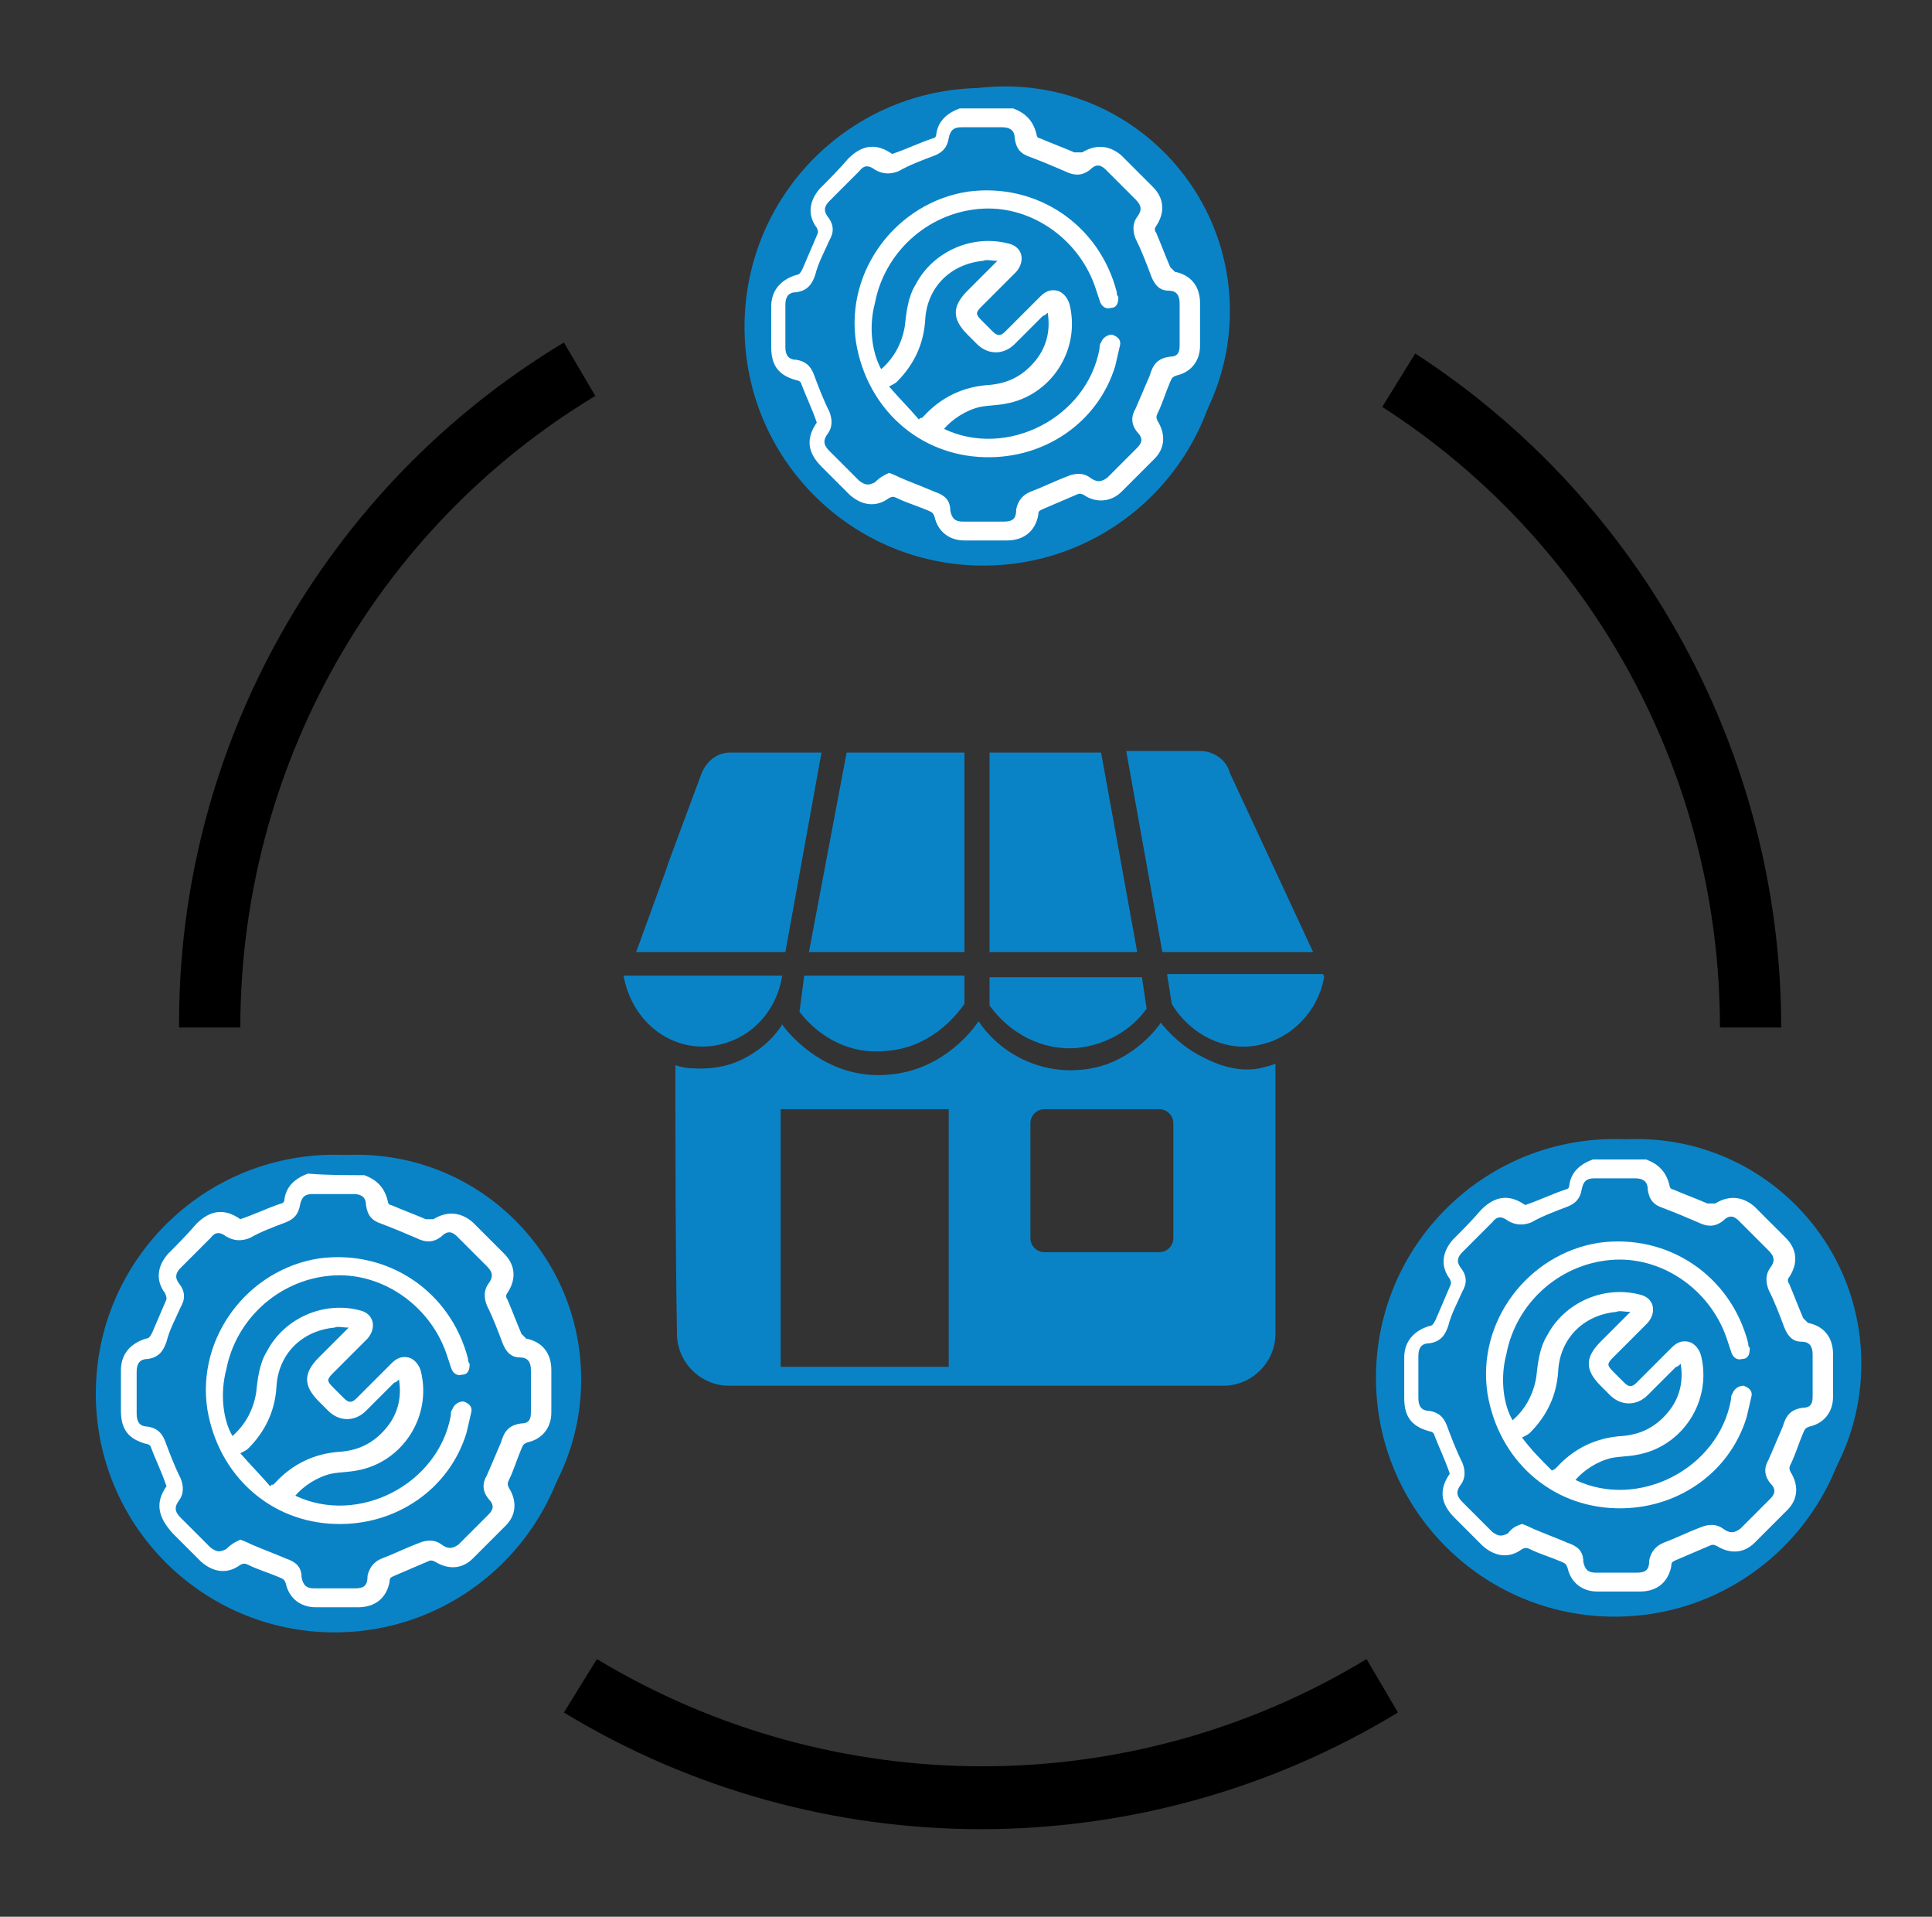
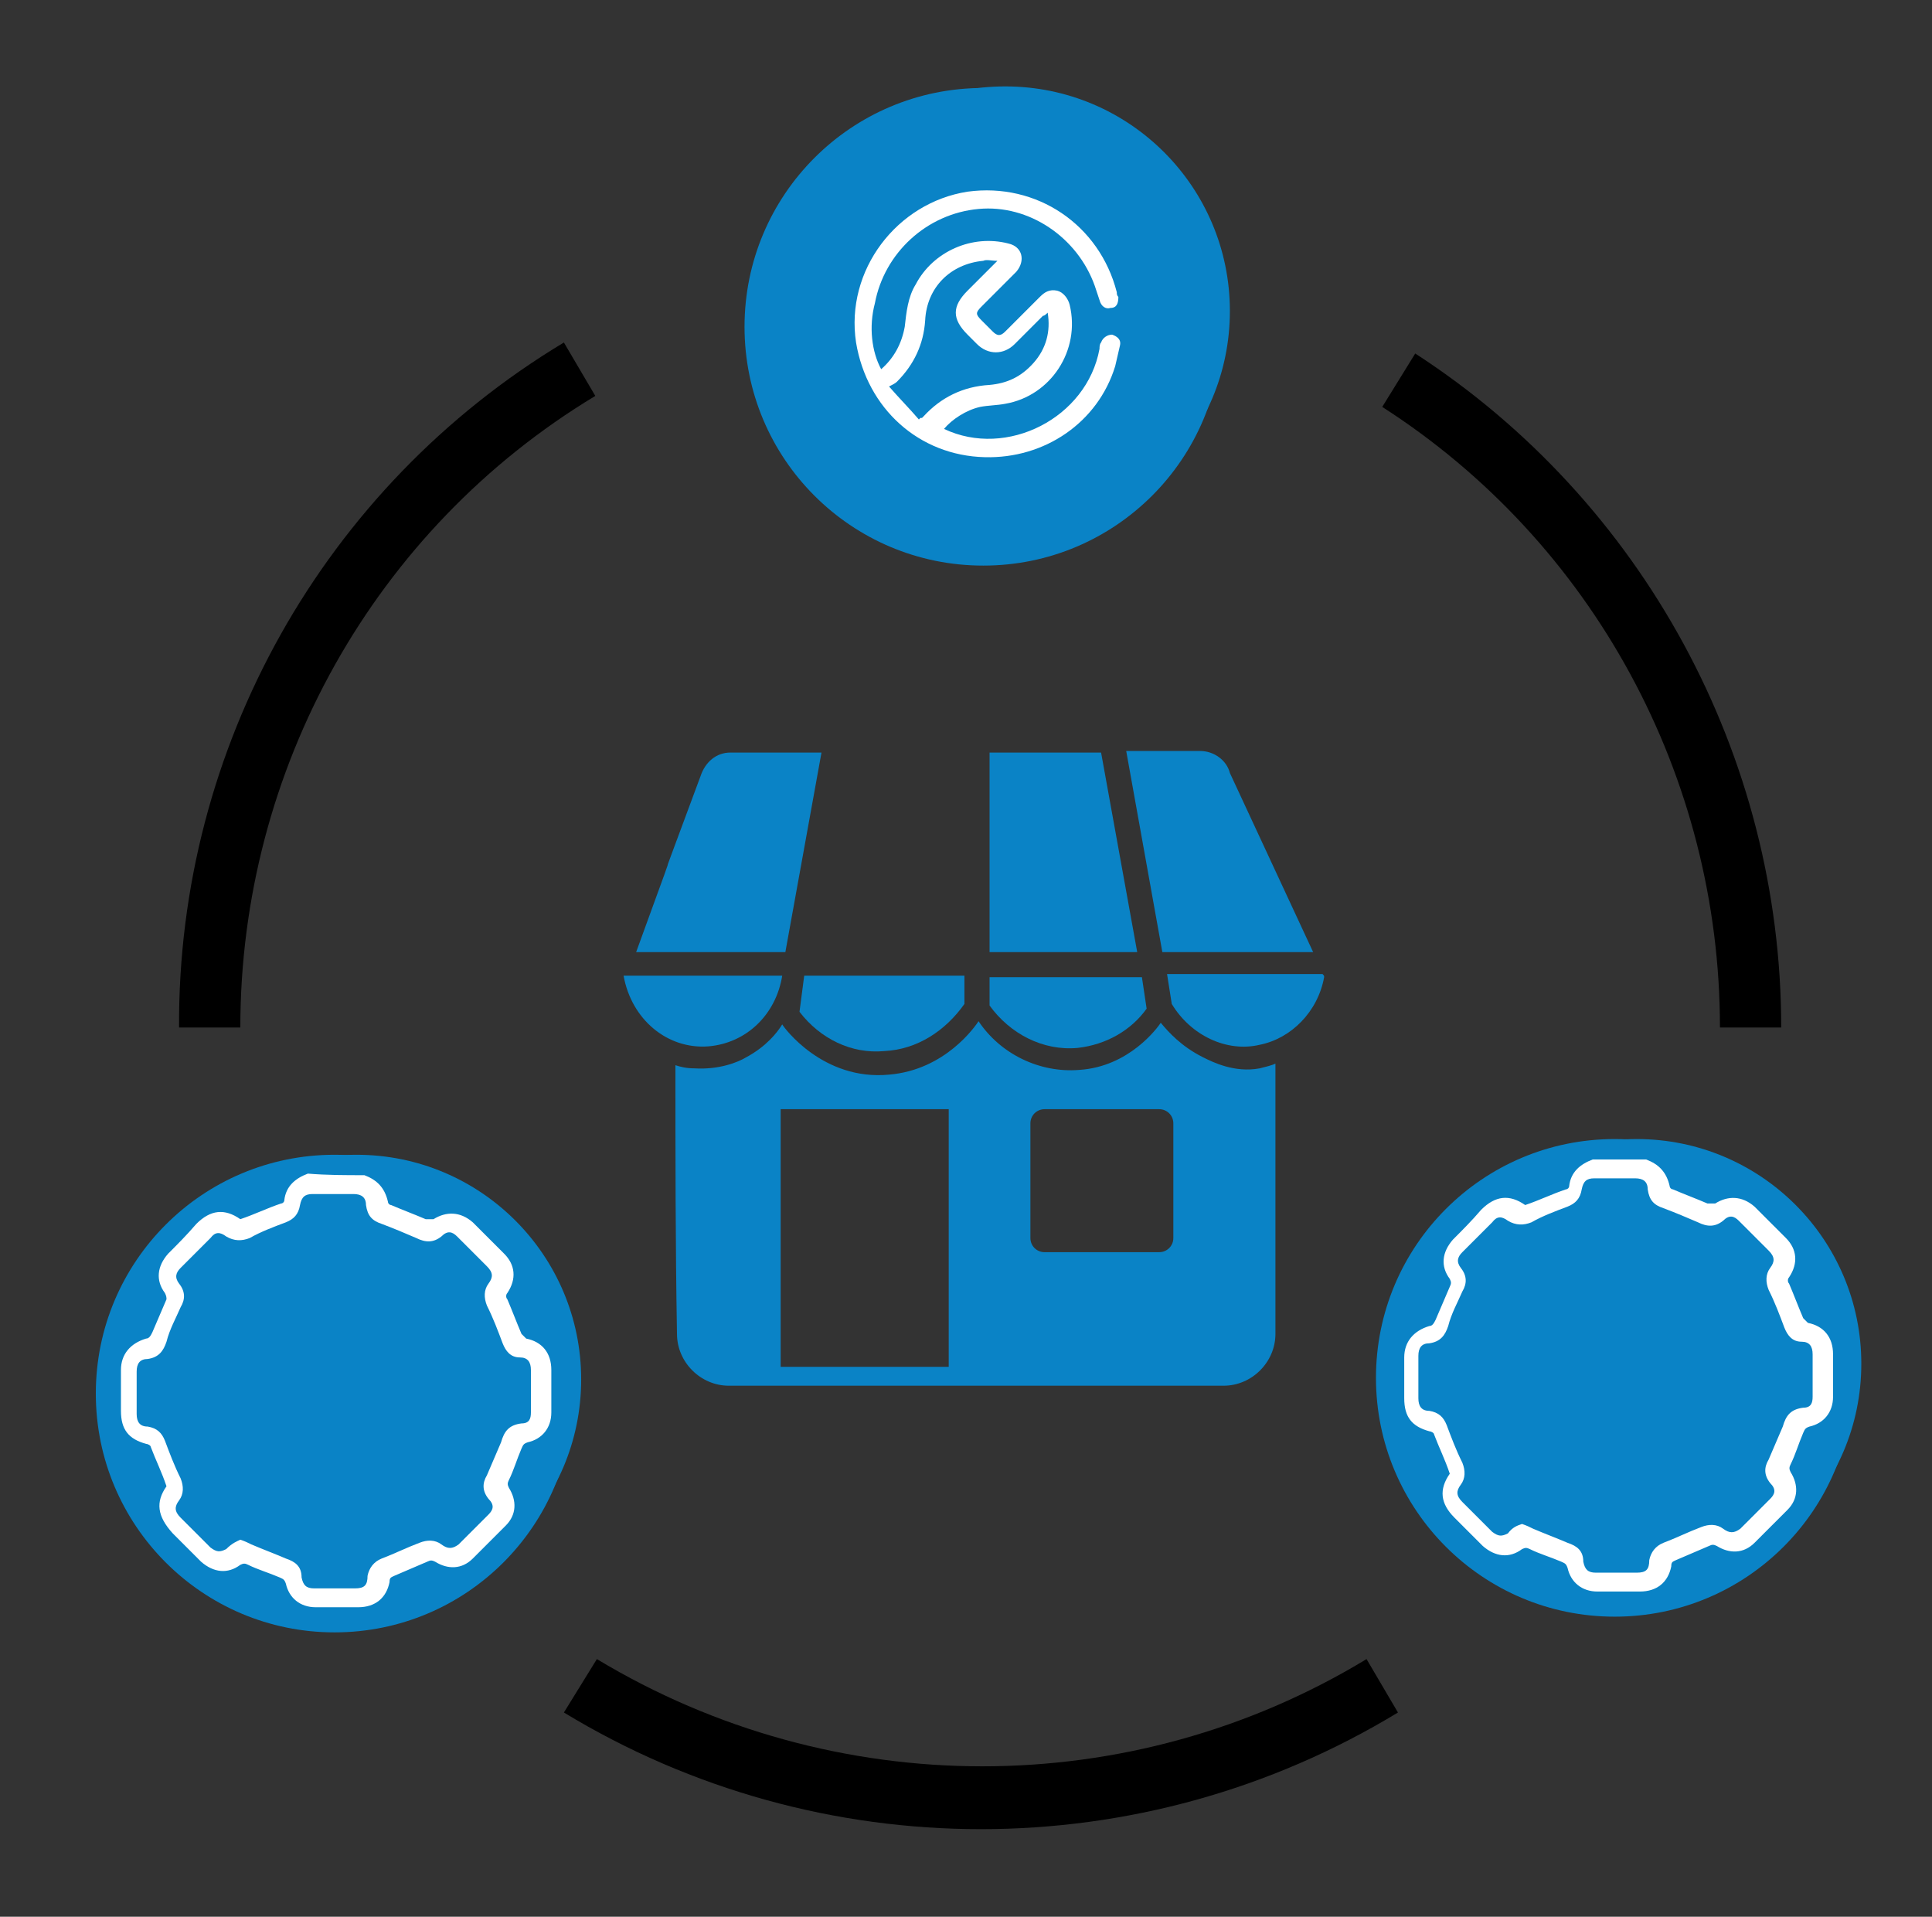
<svg xmlns="http://www.w3.org/2000/svg" version="1.1" id="Layer_1" x="0px" y="0px" viewBox="0 0 123 122" style="enable-background:new 0 0 123 122;" xml:space="preserve">
  <rect x="0" y="0" width="123" height="122" fill="#333333" stroke="none" />
  <style type="text/css">
	.st0{fill:#0A83C6;}
	.st1{fill:#FFFFFF;}
</style>
  <path class="st0" d="M102.8,72.5c-8.4,0-15.2,6.8-15.2,15.2s6.8,15.2,15.2,15.2S118,96.1,118,87.7C118.1,79.3,111.2,72.5,102.8,72.5  z M102.8,99.9c-6.7,0-12.2-5.5-12.2-12.2s5.5-12.2,12.2-12.2S115,81,115,87.7C115,94.5,109.6,99.9,102.8,99.9z" />
  <path d="M37.9,25.2l-2-3.4C20.6,31,11.3,47.6,11.4,65.4h3.9C15.3,49,23.8,33.7,37.9,25.2z" />
  <path d="M35.9,109c16.3,9.9,36.8,9.9,53.1,0l-2-3.4c-15,9.1-33.9,9.1-49,0L35.9,109z" />
  <path d="M109.5,65.4h3.9c0-17.3-8.8-33.5-23.3-42.9L88,25.9C101.4,34.5,109.5,49.4,109.5,65.4z" />
  <circle class="st0" cx="104.2" cy="86.8" r="14.3" />
  <g>
    <path class="st1" d="M104.8,73.8c0.8,0.3,1.3,0.8,1.5,1.7c0,0.1,0.1,0.2,0.2,0.2c0.7,0.3,1.5,0.6,2.2,0.9c0.1,0,0.3,0,0.5,0   c0.8-0.5,1.7-0.5,2.5,0.2c0.7,0.7,1.3,1.3,2,2s0.8,1.6,0.2,2.5c-0.1,0.1-0.1,0.3,0,0.4c0.3,0.7,0.6,1.5,0.9,2.2   c0.1,0.1,0.2,0.2,0.3,0.3c1,0.2,1.6,0.9,1.6,2c0,0.9,0,1.8,0,2.7c0,1-0.6,1.7-1.5,1.9c-0.3,0.1-0.3,0.2-0.4,0.4   c-0.3,0.7-0.5,1.4-0.8,2c-0.1,0.2-0.1,0.3,0,0.5c0.5,0.8,0.5,1.7-0.2,2.4c-0.7,0.7-1.4,1.4-2.1,2.1s-1.6,0.7-2.4,0.2   c-0.2-0.1-0.3-0.1-0.5,0c-0.7,0.3-1.4,0.6-2.1,0.9c-0.2,0.1-0.3,0.1-0.3,0.4c-0.2,1-0.9,1.6-2,1.6c-0.9,0-1.8,0-2.7,0   c-1,0-1.7-0.6-1.9-1.5c-0.1-0.3-0.2-0.3-0.4-0.4c-0.7-0.3-1.4-0.5-2-0.8c-0.2-0.1-0.3-0.1-0.5,0c-0.8,0.6-1.7,0.5-2.5-0.2   c-0.6-0.6-1.2-1.2-1.8-1.8c-0.9-0.9-1-1.8-0.3-2.8c-0.3-0.9-0.7-1.7-1-2.5c0-0.1-0.2-0.2-0.3-0.2c-1.1-0.3-1.6-0.9-1.6-2.1   c0-0.9,0-1.7,0-2.6c0-1,0.6-1.7,1.6-2c0.2,0,0.3-0.2,0.4-0.4c0.3-0.7,0.6-1.4,0.9-2.1c0.1-0.2,0.1-0.3,0-0.5   c-0.6-0.8-0.5-1.7,0.2-2.5c0.6-0.6,1.2-1.2,1.8-1.9c0.9-0.9,1.8-1,2.8-0.3c0.9-0.3,1.7-0.7,2.6-1c0.1,0,0.2-0.1,0.2-0.2   c0.1-0.9,0.7-1.4,1.5-1.7C102.3,73.8,103.5,73.8,104.8,73.8z M96.9,97c0.3,0.1,0.5,0.2,0.7,0.3c0.7,0.3,1.5,0.6,2.2,0.9   c0.6,0.2,1,0.5,1,1.2c0.1,0.5,0.3,0.7,0.8,0.7c0.9,0,1.7,0,2.6,0c0.6,0,0.8-0.2,0.8-0.8c0.1-0.5,0.4-0.9,0.9-1.1   c0.8-0.3,1.6-0.7,2.4-1c0.5-0.2,1-0.2,1.4,0.1c0.4,0.3,0.7,0.3,1.1,0c0.6-0.6,1.3-1.3,1.9-1.9c0.3-0.3,0.4-0.6,0-1   c-0.4-0.5-0.4-1-0.1-1.5c0.3-0.7,0.6-1.4,0.9-2.1c0.2-0.7,0.5-1.1,1.3-1.2c0.5,0,0.6-0.3,0.6-0.7c0-0.9,0-1.8,0-2.7   c0-0.5-0.2-0.8-0.7-0.8c-0.6,0-0.9-0.4-1.1-0.9c-0.3-0.8-0.6-1.6-1-2.4c-0.2-0.5-0.2-1,0.1-1.4c0.3-0.4,0.3-0.7-0.1-1.1   c-0.6-0.6-1.3-1.3-1.9-1.9c-0.3-0.3-0.6-0.4-1,0c-0.5,0.4-1,0.4-1.6,0.1c-0.7-0.3-1.4-0.6-2.2-0.9c-0.6-0.2-0.9-0.5-1-1.2   c0-0.5-0.3-0.7-0.8-0.7c-0.9,0-1.7,0-2.6,0c-0.5,0-0.7,0.2-0.8,0.7c-0.1,0.6-0.4,0.9-0.9,1.1c-0.8,0.3-1.6,0.6-2.3,1   C97,78,96.5,78,96,77.7c-0.4-0.3-0.7-0.3-1,0.1c-0.6,0.6-1.3,1.3-1.9,1.9c-0.3,0.3-0.4,0.6-0.1,1c0.4,0.5,0.4,1,0.1,1.5   c-0.3,0.7-0.7,1.4-0.9,2.2c-0.2,0.6-0.5,1-1.2,1.1c-0.5,0-0.7,0.3-0.7,0.8c0,0.9,0,1.8,0,2.7c0,0.5,0.2,0.8,0.7,0.8   c0.6,0.1,0.9,0.4,1.1,0.9c0.3,0.8,0.6,1.6,1,2.4c0.2,0.5,0.2,1-0.1,1.4c-0.3,0.4-0.3,0.7,0.1,1.1c0.6,0.6,1.3,1.3,1.9,1.9   c0.4,0.3,0.6,0.3,1,0.1C96.3,97.2,96.6,97.1,96.9,97z" />
-     <path class="st1" d="M96.3,90.4c0.8-0.7,1.3-1.6,1.5-2.7c0.1-0.9,0.2-1.9,0.7-2.7c1.1-2.1,3.6-3.2,5.9-2.6c0.9,0.2,1.1,1.1,0.5,1.8   c-0.7,0.7-1.5,1.5-2.2,2.2c-0.4,0.4-0.4,0.5,0,0.9c0.2,0.2,0.4,0.4,0.7,0.7c0.3,0.3,0.5,0.3,0.8,0c0.7-0.7,1.4-1.4,2.2-2.2   c0.3-0.3,0.6-0.5,1.1-0.4c0.4,0.1,0.7,0.5,0.8,0.9c0.7,2.9-1.2,5.8-4.1,6.3c-0.5,0.1-1.1,0.1-1.6,0.2c-0.9,0.2-1.8,0.8-2.3,1.4   c4,1.9,9.1-0.7,9.9-5.1c0-0.1,0-0.3,0.1-0.4c0.1-0.3,0.4-0.5,0.7-0.5c0.3,0.1,0.6,0.3,0.5,0.7c-0.1,0.4-0.2,0.9-0.3,1.3   c-1.1,3.6-4.5,5.9-8.3,5.8c-4.2-0.1-7.5-3.1-8.2-7.3c-0.7-4.6,2.6-8.9,7.1-9.6c4.4-0.6,8.4,2.1,9.5,6.4c0,0.1,0,0.2,0.1,0.3   c0,0.4-0.1,0.7-0.5,0.7c-0.3,0.1-0.6-0.1-0.7-0.5c-0.1-0.3-0.2-0.6-0.3-0.9c-1.1-3.1-4.2-5.2-7.4-4.9c-3.3,0.3-6,2.8-6.6,6   C95.5,87.7,95.7,89.4,96.3,90.4z M98.8,93.6L98.8,93.6l0.2-0.1l0.1-0.1c1.1-1.2,2.5-1.9,4.2-2c1.1-0.1,2-0.5,2.8-1.4s1.1-2,0.9-3.2   c-0.1,0.1-0.2,0.2-0.3,0.2c-0.6,0.6-1.2,1.2-1.8,1.8c-0.7,0.7-1.7,0.7-2.4,0c-0.2-0.2-0.4-0.4-0.6-0.6c-1-1-1-1.8,0-2.8   c0.6-0.6,1.2-1.2,1.9-1.9c-0.4,0-0.7-0.1-0.9,0c-2.1,0.2-3.6,1.7-3.7,3.8c-0.1,1.5-0.7,2.8-1.8,3.9c-0.1,0.1-0.3,0.2-0.5,0.3   C97.5,92.3,98.1,92.9,98.8,93.6z" />
  </g>
  <path class="st0" d="M21.3,73.5c-8.4,0-15.2,6.8-15.2,15.2s6.8,15.2,15.2,15.2s15.2-6.8,15.2-15.2S29.7,73.5,21.3,73.5z M21.3,100.9  c-6.7,0-12.2-5.5-12.2-12.2c0-6.7,5.5-12.1,12.2-12.1s12.2,5.5,12.2,12.2C33.5,95.5,28,100.9,21.3,100.9z" />
  <circle class="st0" cx="22.7" cy="87.8" r="14.3" />
  <g>
    <path class="st1" d="M23.2,74.8c0.8,0.3,1.3,0.8,1.5,1.7c0,0.1,0.1,0.2,0.2,0.2c0.7,0.3,1.5,0.6,2.2,0.9c0.1,0,0.3,0,0.5,0   c0.8-0.5,1.7-0.5,2.5,0.2c0.7,0.7,1.3,1.3,2,2s0.8,1.6,0.2,2.5c-0.1,0.1-0.1,0.3,0,0.4c0.3,0.7,0.6,1.5,0.9,2.2   c0.1,0.1,0.2,0.2,0.3,0.3c1,0.2,1.6,0.9,1.6,2c0,0.9,0,1.8,0,2.7c0,1-0.6,1.7-1.5,1.9c-0.3,0.1-0.3,0.2-0.4,0.4   c-0.3,0.7-0.5,1.4-0.8,2c-0.1,0.2-0.1,0.3,0,0.5c0.5,0.8,0.5,1.7-0.2,2.4c-0.7,0.7-1.4,1.4-2.1,2.1s-1.6,0.7-2.4,0.2   c-0.2-0.1-0.3-0.1-0.5,0c-0.7,0.3-1.4,0.6-2.1,0.9c-0.2,0.1-0.3,0.1-0.3,0.4c-0.2,1-0.9,1.6-2,1.6c-0.9,0-1.8,0-2.7,0   c-1,0-1.7-0.6-1.9-1.5c-0.1-0.3-0.2-0.3-0.4-0.4c-0.7-0.3-1.4-0.5-2-0.8c-0.2-0.1-0.3-0.1-0.5,0c-0.8,0.6-1.7,0.5-2.5-0.2   c-0.6-0.6-1.2-1.2-1.8-1.8c-1-1.1-1.1-2-0.4-3c-0.3-0.9-0.7-1.7-1-2.5c0-0.1-0.2-0.2-0.3-0.2c-1.1-0.3-1.6-0.9-1.6-2.1   c0-0.9,0-1.7,0-2.6c0-1,0.6-1.7,1.6-2c0.2,0,0.3-0.2,0.4-0.4c0.3-0.7,0.6-1.4,0.9-2.1c0-0.1,0-0.2-0.1-0.4   c-0.6-0.8-0.5-1.7,0.2-2.5c0.6-0.6,1.2-1.2,1.8-1.9c0.9-0.9,1.8-1,2.8-0.3c0.9-0.3,1.7-0.7,2.6-1c0.1,0,0.2-0.1,0.2-0.2   c0.1-0.9,0.7-1.4,1.5-1.7C20.8,74.8,22,74.8,23.2,74.8z M15.3,98c0.3,0.1,0.5,0.2,0.7,0.3c0.7,0.3,1.5,0.6,2.2,0.9   c0.6,0.2,1,0.5,1,1.2c0.1,0.5,0.3,0.7,0.8,0.7c0.9,0,1.7,0,2.6,0c0.6,0,0.8-0.2,0.8-0.8c0.1-0.5,0.4-0.9,0.9-1.1   c0.8-0.3,1.6-0.7,2.4-1c0.5-0.2,1-0.2,1.4,0.1c0.4,0.3,0.7,0.3,1.1,0c0.6-0.6,1.3-1.3,1.9-1.9c0.3-0.3,0.4-0.6,0-1   c-0.4-0.5-0.4-1-0.1-1.5c0.3-0.7,0.6-1.4,0.9-2.1c0.2-0.7,0.5-1.1,1.3-1.2c0.5,0,0.6-0.3,0.6-0.7c0-0.9,0-1.8,0-2.7   c0-0.5-0.2-0.8-0.7-0.8c-0.6,0-0.9-0.4-1.1-0.9c-0.3-0.8-0.6-1.6-1-2.4c-0.2-0.5-0.2-1,0.1-1.4c0.3-0.4,0.3-0.7-0.1-1.1   c-0.6-0.6-1.3-1.3-1.9-1.9c-0.3-0.3-0.6-0.4-1,0c-0.5,0.4-1,0.4-1.6,0.1c-0.7-0.3-1.4-0.6-2.2-0.9c-0.6-0.2-0.9-0.5-1-1.2   c0-0.5-0.3-0.7-0.8-0.7c-0.9,0-1.7,0-2.6,0c-0.5,0-0.7,0.2-0.8,0.7c-0.1,0.6-0.4,0.9-0.9,1.1c-0.8,0.3-1.6,0.6-2.3,1   c-0.5,0.2-1,0.2-1.5-0.1c-0.4-0.3-0.7-0.3-1,0.1c-0.6,0.6-1.3,1.3-1.9,1.9c-0.3,0.3-0.4,0.6-0.1,1c0.4,0.5,0.4,1,0.1,1.5   c-0.3,0.7-0.7,1.4-0.9,2.2c-0.2,0.6-0.5,1-1.2,1.1c-0.5,0-0.7,0.3-0.7,0.8c0,0.9,0,1.8,0,2.7c0,0.5,0.2,0.8,0.7,0.8   c0.6,0.1,0.9,0.4,1.1,0.9c0.3,0.8,0.6,1.6,1,2.4c0.2,0.5,0.2,1-0.1,1.4s-0.3,0.7,0.1,1.1c0.6,0.6,1.3,1.3,1.9,1.9   c0.4,0.3,0.6,0.3,1,0.1C14.8,98.2,15.1,98.1,15.3,98z" />
-     <path class="st1" d="M14.8,91.4c0.8-0.7,1.3-1.6,1.5-2.7c0.1-0.9,0.2-1.9,0.7-2.7c1.1-2.1,3.6-3.2,5.9-2.6c0.9,0.2,1.1,1.1,0.5,1.8   c-0.7,0.7-1.5,1.5-2.2,2.2c-0.4,0.4-0.4,0.5,0,0.9c0.2,0.2,0.4,0.4,0.7,0.7c0.3,0.3,0.5,0.3,0.8,0c0.7-0.7,1.4-1.4,2.2-2.2   c0.3-0.3,0.6-0.5,1.1-0.4c0.4,0.1,0.7,0.5,0.8,0.9c0.7,2.9-1.2,5.8-4.1,6.3c-0.5,0.1-1.1,0.1-1.6,0.2c-0.9,0.2-1.8,0.8-2.3,1.4   c4,1.9,9.1-0.7,9.9-5.1c0-0.1,0-0.3,0.1-0.4c0.1-0.3,0.4-0.5,0.7-0.5c0.3,0.1,0.6,0.3,0.5,0.7c-0.1,0.4-0.2,0.9-0.3,1.3   c-1.1,3.6-4.5,5.9-8.3,5.8c-4.2-0.1-7.5-3.1-8.2-7.3c-0.7-4.6,2.6-8.9,7.1-9.6c4.4-0.6,8.4,2.1,9.5,6.4c0,0.1,0,0.2,0.1,0.3   c0,0.4-0.1,0.7-0.5,0.7c-0.3,0.1-0.6-0.1-0.7-0.5c-0.1-0.3-0.2-0.6-0.3-0.9c-1.1-3.1-4.2-5.2-7.4-4.9c-3.3,0.3-6,2.8-6.6,6   C14,88.7,14.2,90.4,14.8,91.4z M17.2,94.6l0.1-0.1h0.1l0.1-0.1c1.1-1.2,2.5-1.9,4.2-2c1.1-0.1,2-0.5,2.8-1.4s1.1-2,0.9-3.2   c-0.1,0.1-0.2,0.2-0.3,0.2c-0.6,0.6-1.2,1.2-1.8,1.8c-0.7,0.7-1.7,0.7-2.4,0c-0.2-0.2-0.4-0.4-0.6-0.6c-1-1-1-1.8,0-2.8   c0.6-0.6,1.2-1.2,1.9-1.9c-0.4,0-0.7-0.1-0.9,0c-2.1,0.2-3.6,1.7-3.7,3.8c-0.1,1.5-0.7,2.8-1.8,3.9c-0.1,0.1-0.3,0.2-0.5,0.3   C16,93.3,16.6,93.9,17.2,94.6z" />
  </g>
  <path class="st0" d="M62.6,5.6c-8.4,0-15.2,6.8-15.2,15.2S54.2,36,62.6,36s15.2-6.8,15.2-15.2C77.8,12.4,71,5.6,62.6,5.6z M62.6,33  c-6.7,0-12.2-5.5-12.2-12.2S55.9,8.7,62.6,8.7s12.2,5.5,12.2,12.2C74.8,27.6,69.3,33,62.6,33z" />
  <circle class="st0" cx="64" cy="19.8" r="14.3" />
  <g>
-     <path class="st1" d="M64.5,6.9c0.8,0.3,1.3,0.8,1.5,1.7c0,0.1,0.1,0.2,0.2,0.2c0.7,0.3,1.5,0.6,2.2,0.9c0.1,0,0.3,0,0.5,0   c0.8-0.5,1.7-0.5,2.5,0.2c0.7,0.7,1.3,1.3,2,2s0.8,1.6,0.2,2.5c-0.1,0.1-0.1,0.3,0,0.4c0.3,0.7,0.6,1.5,0.9,2.2   c0.1,0.1,0.2,0.2,0.3,0.3c1,0.2,1.6,0.9,1.6,2c0,0.9,0,1.8,0,2.7c0,1-0.6,1.7-1.5,1.9c-0.3,0.1-0.3,0.2-0.4,0.4   c-0.3,0.7-0.5,1.4-0.8,2c-0.1,0.2-0.1,0.3,0,0.5c0.5,0.8,0.5,1.7-0.2,2.4c-0.7,0.7-1.4,1.4-2.1,2.1S69.7,32,69,31.5   c-0.2-0.1-0.3-0.1-0.5,0c-0.7,0.3-1.4,0.6-2.1,0.9c-0.2,0.1-0.3,0.1-0.3,0.4c-0.2,1-0.9,1.6-2,1.6c-0.9,0-1.8,0-2.7,0   c-1,0-1.7-0.6-1.9-1.5c-0.1-0.3-0.2-0.3-0.4-0.4c-0.7-0.3-1.4-0.5-2-0.8c-0.2-0.1-0.3-0.1-0.5,0c-0.8,0.6-1.7,0.5-2.5-0.2   c-0.6-0.6-1.2-1.2-1.8-1.8c-0.9-0.9-1-1.8-0.3-2.8c-0.3-0.9-0.7-1.7-1-2.5c0-0.1-0.2-0.2-0.3-0.2c-1.1-0.3-1.6-0.9-1.6-2.1   c0-0.9,0-1.7,0-2.6c0-1,0.6-1.7,1.6-2c0.2,0,0.3-0.2,0.4-0.4c0.3-0.7,0.6-1.4,0.9-2.1c0.1-0.2,0.1-0.3,0-0.5   c-0.6-0.8-0.5-1.7,0.2-2.5c0.6-0.6,1.2-1.2,1.8-1.9c0.9-0.9,1.8-1,2.8-0.3c0.9-0.3,1.7-0.7,2.6-1c0.1,0,0.2-0.1,0.2-0.2   c0.1-0.9,0.7-1.4,1.5-1.7C62.1,6.9,63.3,6.9,64.5,6.9z M56.6,30.1c0.3,0.1,0.5,0.2,0.7,0.3c0.7,0.3,1.5,0.6,2.2,0.9   c0.6,0.2,1,0.5,1,1.2c0.1,0.5,0.3,0.7,0.8,0.7c0.9,0,1.7,0,2.6,0c0.6,0,0.8-0.2,0.8-0.8c0.1-0.5,0.4-0.9,0.9-1.1   c0.8-0.3,1.6-0.7,2.4-1c0.5-0.2,1-0.2,1.4,0.1c0.4,0.3,0.7,0.3,1.1,0c0.6-0.6,1.3-1.3,1.9-1.9c0.3-0.3,0.4-0.6,0-1   C72,27,72,26.5,72.3,26c0.3-0.7,0.6-1.4,0.9-2.1c0.2-0.7,0.5-1.1,1.3-1.2c0.5,0,0.6-0.3,0.6-0.7c0-0.9,0-1.8,0-2.7   c0-0.5-0.2-0.8-0.7-0.8c-0.6,0-0.9-0.4-1.1-0.9c-0.3-0.8-0.6-1.6-1-2.4c-0.2-0.5-0.2-1,0.1-1.4c0.3-0.4,0.3-0.7-0.1-1.1   c-0.6-0.6-1.3-1.3-1.9-1.9c-0.3-0.3-0.6-0.4-1,0c-0.5,0.4-1,0.4-1.6,0.1c-0.7-0.3-1.4-0.6-2.2-0.9c-0.6-0.2-0.9-0.5-1-1.2   c0-0.5-0.3-0.7-0.8-0.7c-0.9,0-1.7,0-2.6,0c-0.5,0-0.7,0.2-0.8,0.7c-0.1,0.6-0.4,0.9-0.9,1.1c-0.8,0.3-1.6,0.6-2.3,1   c-0.5,0.2-1,0.2-1.5-0.1c-0.4-0.3-0.7-0.3-1,0.1c-0.6,0.6-1.3,1.3-1.9,1.9c-0.3,0.3-0.4,0.6-0.1,1c0.4,0.5,0.4,1,0.1,1.5   c-0.3,0.7-0.7,1.4-0.9,2.2c-0.2,0.6-0.5,1-1.2,1.1c-0.5,0-0.7,0.3-0.7,0.8c0,0.9,0,1.8,0,2.7c0,0.5,0.2,0.8,0.7,0.8   c0.6,0.1,0.9,0.4,1.1,0.9c0.3,0.8,0.6,1.6,1,2.4c0.2,0.5,0.2,1-0.1,1.4s-0.3,0.7,0.1,1.1c0.6,0.6,1.3,1.3,1.9,1.9   c0.4,0.3,0.6,0.3,1,0.1C56.1,30.3,56.4,30.2,56.6,30.1z" />
    <path class="st1" d="M56.1,23.5c0.8-0.7,1.3-1.6,1.5-2.7c0.1-0.9,0.2-1.9,0.7-2.7c1.1-2.1,3.6-3.2,5.9-2.6c0.9,0.2,1.1,1.1,0.5,1.8   c-0.7,0.7-1.5,1.5-2.2,2.2c-0.4,0.4-0.4,0.5,0,0.9c0.2,0.2,0.4,0.4,0.7,0.7c0.3,0.3,0.5,0.3,0.8,0c0.7-0.7,1.4-1.4,2.2-2.2   c0.3-0.3,0.6-0.5,1.1-0.4c0.4,0.1,0.7,0.5,0.8,0.9c0.7,2.9-1.2,5.8-4.1,6.3c-0.5,0.1-1.1,0.1-1.6,0.2c-0.9,0.2-1.8,0.8-2.3,1.4   c4,1.9,9.1-0.7,9.9-5.1c0-0.1,0-0.3,0.1-0.4c0.1-0.3,0.4-0.5,0.7-0.5c0.3,0.1,0.6,0.3,0.5,0.7c-0.1,0.4-0.2,0.9-0.3,1.3   c-1.1,3.6-4.5,5.9-8.3,5.8c-4.2-0.1-7.5-3.1-8.2-7.3c-0.7-4.6,2.6-8.9,7.1-9.6c4.4-0.6,8.4,2.1,9.5,6.4c0,0.1,0,0.2,0.1,0.3   c0,0.4-0.1,0.7-0.5,0.7c-0.3,0.1-0.6-0.1-0.7-0.5c-0.1-0.3-0.2-0.6-0.3-0.9c-1.1-3.1-4.2-5.2-7.4-4.9c-3.3,0.3-6,2.8-6.6,6   C55.3,20.8,55.5,22.4,56.1,23.5z M58.5,26.7l0.1-0.1h0.1l0.1-0.1c1.1-1.2,2.5-1.9,4.2-2c1.1-0.1,2-0.5,2.8-1.4   c0.8-0.9,1.1-2,0.9-3.2c-0.1,0.1-0.2,0.2-0.3,0.2c-0.6,0.6-1.2,1.2-1.8,1.8c-0.7,0.7-1.7,0.7-2.4,0c-0.2-0.2-0.4-0.4-0.6-0.6   c-1-1-1-1.8,0-2.8c0.6-0.6,1.2-1.2,1.9-1.9c-0.4,0-0.7-0.1-0.9,0c-2.1,0.2-3.6,1.7-3.7,3.8c-0.1,1.5-0.7,2.8-1.8,3.9   c-0.1,0.1-0.3,0.2-0.5,0.3C57.3,25.4,57.9,26,58.5,26.7z" />
  </g>
  <path class="st0" d="M74.6,63.9c1.2,2,3.5,3.1,5.6,2.6c2-0.4,3.7-2.1,4.1-4.3c0-0.1,0-0.1-0.1-0.2h-9.9L74.6,63.9z" />
  <path class="st0" d="M76.4,47.8c-1.6,0-3.1,0-4.7,0L74,60.6h9.6l-5.3-11.4C78.1,48.4,77.3,47.8,76.4,47.8z" />
  <path class="st0" d="M45.1,66.6c2.4-0.2,4.3-2,4.7-4.5c-3.5,0-6.6,0-10.1,0C40.2,64.9,42.5,66.8,45.1,66.6z" />
  <path class="st0" d="M52.3,47.9c-1.9,0-3.9,0-5.8,0c-0.9,0-1.6,0.6-1.9,1.5c-4.2,11.3,0,0-4.1,11.2H50L52.3,47.9z" />
  <path class="st0" d="M49.8,65.2c-0.3,0.5-1,1.4-2.3,2.1c-0.5,0.3-1.7,0.8-3.3,0.7c-0.5,0-0.9-0.1-1.2-0.2c0,5.7,0,11.4,0.1,17.1  c0,1.8,1.5,3.3,3.3,3.3h31.5c1.8,0,3.3-1.5,3.3-3.3V67.7c-0.2,0.1-0.6,0.2-1,0.3c-1.6,0.3-3-0.4-3.6-0.7c-1.4-0.7-2.2-1.6-2.7-2.2  c-0.2,0.3-2,2.8-5.2,3c-2.5,0.2-5-1-6.4-3.1c-0.2,0.3-2.1,3.1-5.7,3.4C52.4,68.8,49.9,65.4,49.8,65.2z M65.6,71.5  c0-0.5,0.4-0.9,0.9-0.9h7.3c0.5,0,0.9,0.4,0.9,0.9v7.3c0,0.5-0.4,0.9-0.9,0.9h-7.3c-0.5,0-0.9-0.4-0.9-0.9V71.5z M60.4,70.6V87H49.7  V70.6H60.4z" />
-   <path class="st0" d="M61.4,47.9c-2.5,0-5,0-7.5,0l-2.4,12.7h9.9V47.9z" />
  <path class="st0" d="M50.9,64.4c1.3,1.7,3.3,2.7,5.4,2.5c2.1-0.1,3.9-1.3,5.1-3v-1.8H51.2L50.9,64.4z" />
  <path class="st0" d="M63,64c1.3,1.8,3.4,2.9,5.6,2.7c1.8-0.2,3.4-1.1,4.4-2.5l-0.3-2H63V64z" />
  <path class="st0" d="M63,47.9v12.7h9.4l-2.3-12.7C67.7,47.9,65.4,47.9,63,47.9z" />
</svg>